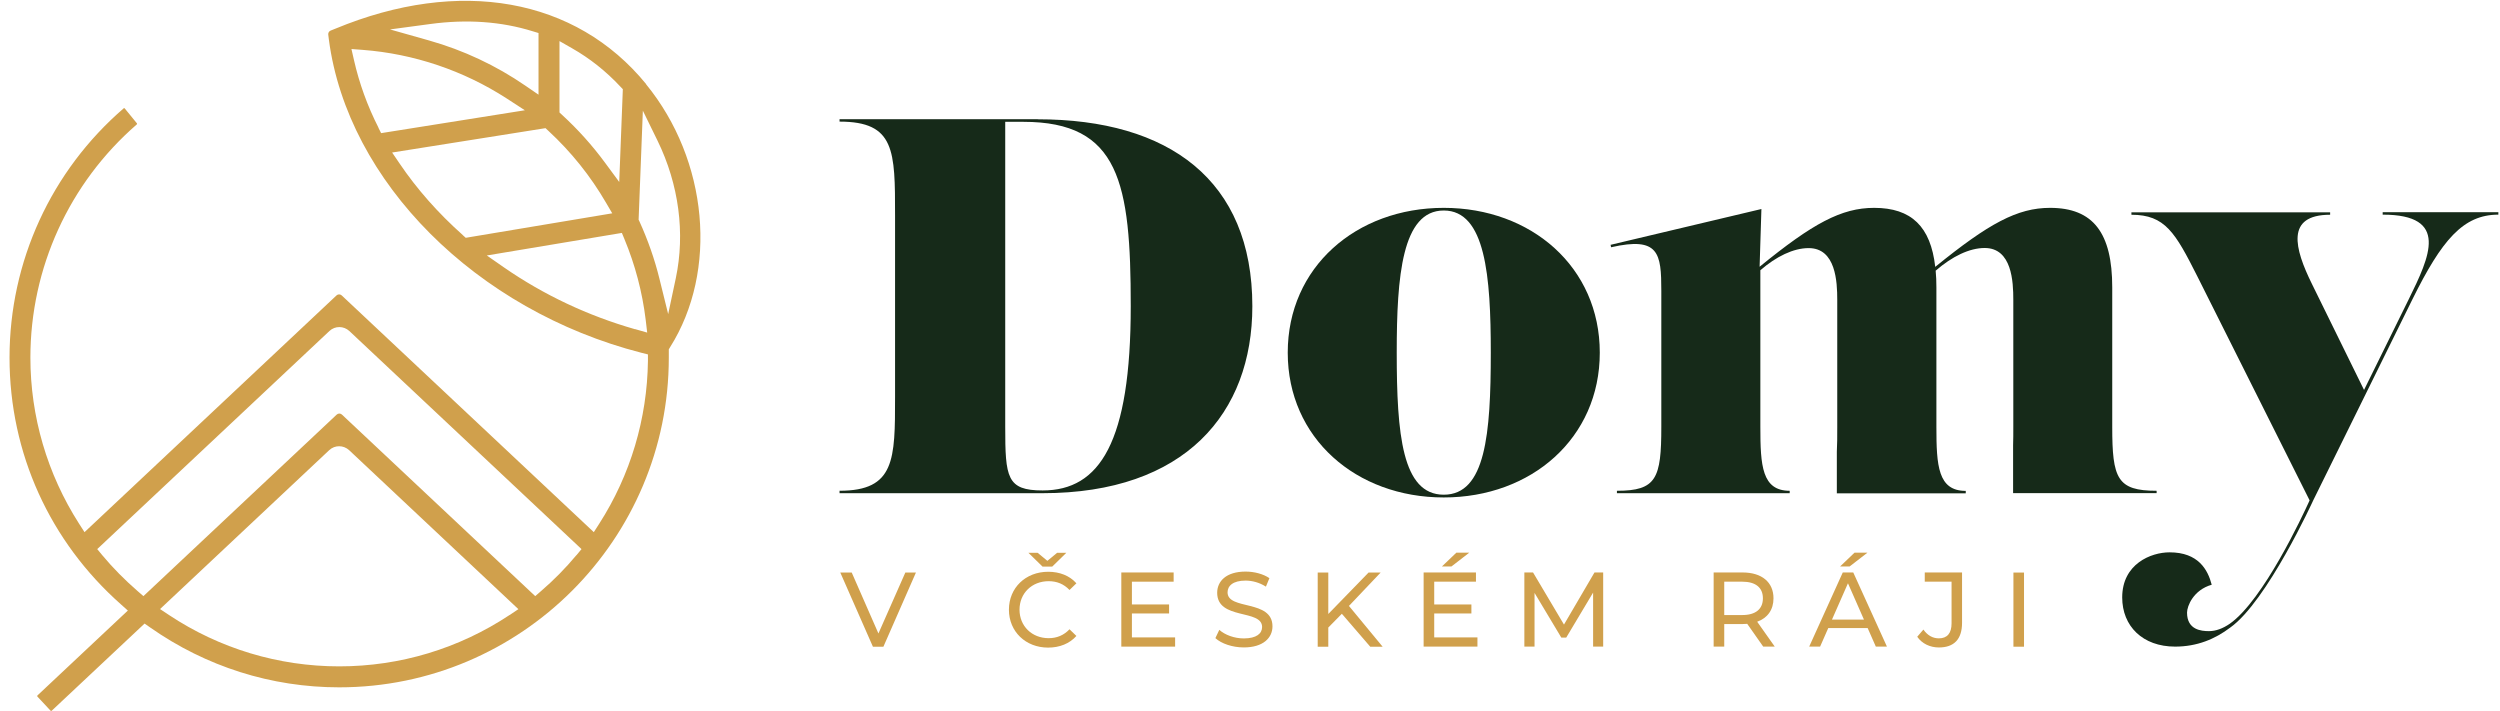
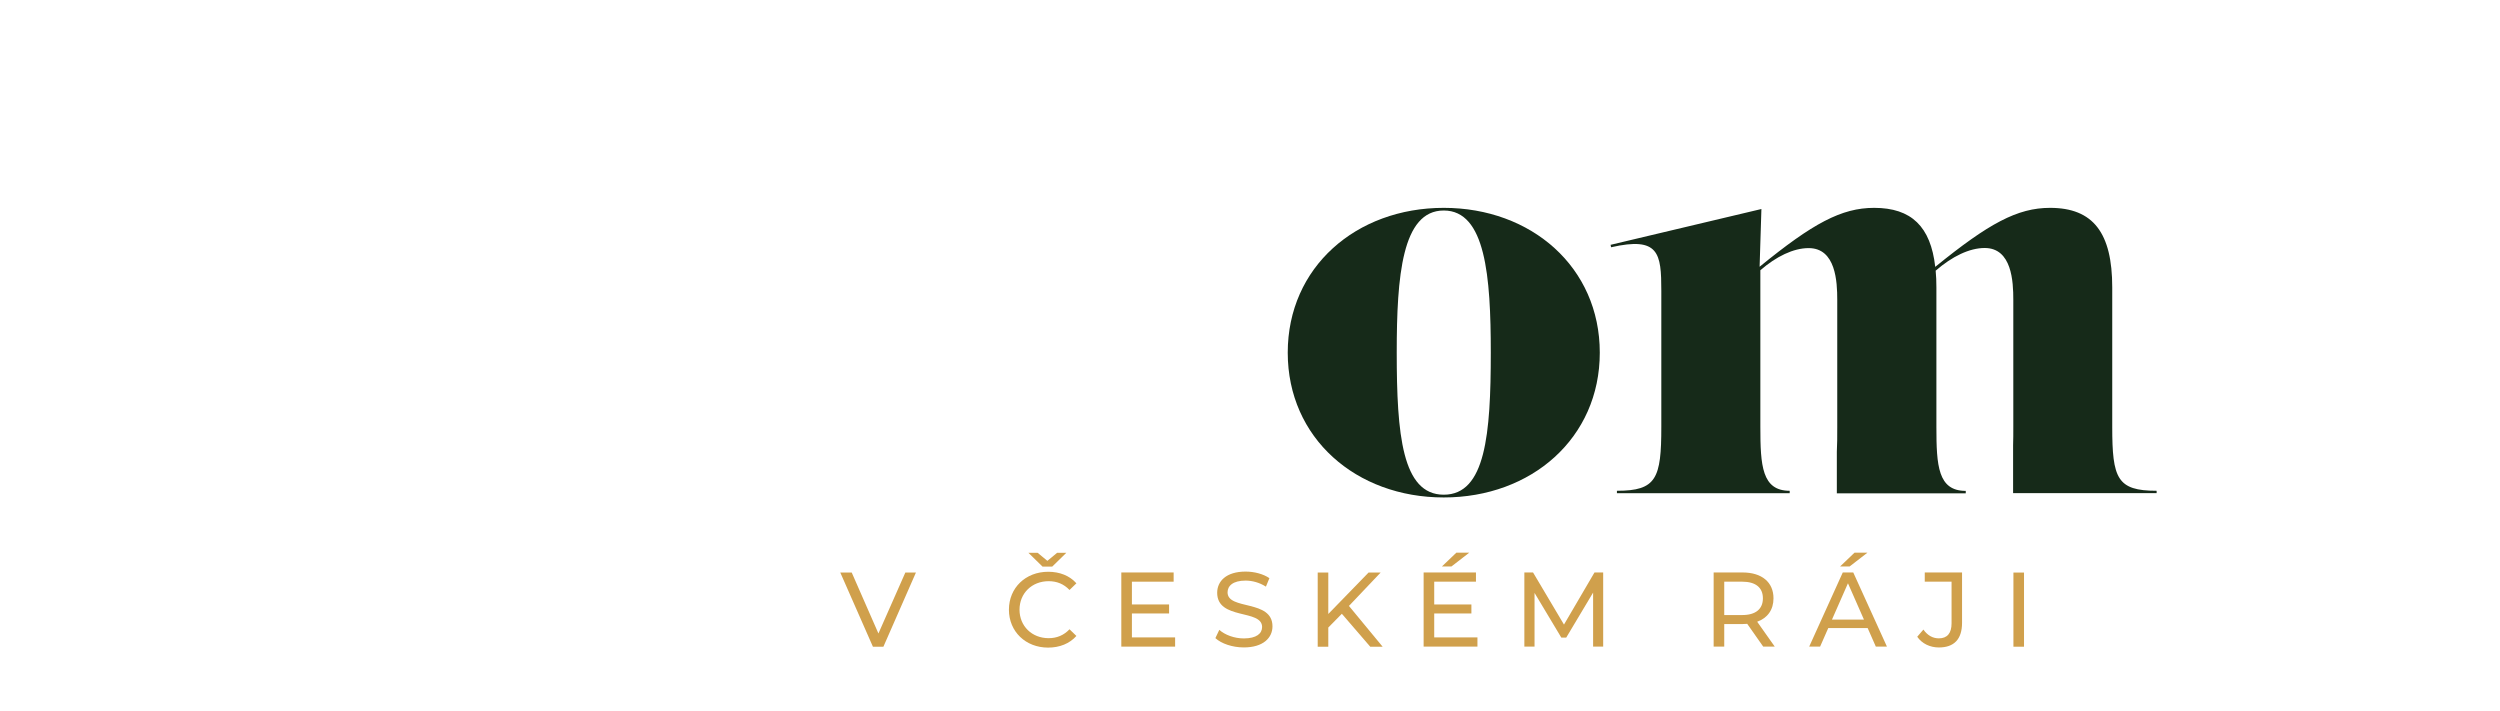
<svg xmlns="http://www.w3.org/2000/svg" width="211" height="60" viewBox="0 0 211 60" fill="none">
-   <path d="M54.534 7.097C48.589 -0.18 38.781 -1.923 28.303 2.422L27.901 2.583C27.767 2.636 27.687 2.779 27.704 2.922L27.758 3.351C29.341 15.34 40.194 26.202 54.149 29.778L54.686 29.913V30.467C54.623 35.339 53.211 40.086 50.582 44.19L50.117 44.914L28.84 24.933C28.715 24.817 28.527 24.817 28.402 24.933L7.133 44.914L6.668 44.19C3.986 39.997 2.565 35.151 2.565 30.181C2.565 22.626 5.837 15.456 11.541 10.504C11.568 10.486 11.577 10.45 11.559 10.414L10.522 9.145C10.522 9.145 10.486 9.118 10.468 9.118C4.308 14.419 0.804 22.09 0.804 30.181C0.804 38.272 4.228 45.719 10.209 51.011L10.79 51.53L3.155 58.7C3.155 58.7 3.128 58.771 3.155 58.789L4.272 59.987C4.272 59.987 4.344 60.014 4.362 59.987L12.202 52.629L12.676 52.96C17.379 56.259 22.895 58.011 28.625 58.011C43.967 58.011 56.447 45.531 56.447 30.19C56.447 30.1 56.447 30.011 56.447 29.922V29.483L56.554 29.305C60.622 22.859 59.773 13.525 54.525 7.106L54.534 7.097ZM43.01 51.905C38.737 54.739 33.766 56.241 28.634 56.241C23.503 56.241 18.532 54.739 14.259 51.905L13.508 51.405L27.785 37.994C28.259 37.547 28.992 37.556 29.466 37.994L43.752 51.413L43.001 51.914L43.01 51.905ZM48.642 46.863C47.748 47.936 46.738 48.964 45.656 49.894L45.173 50.314L28.858 34.99C28.733 34.874 28.545 34.874 28.42 34.99L12.104 50.314L11.621 49.894C10.54 48.955 9.529 47.936 8.635 46.863L8.206 46.344L27.803 27.937C28.277 27.49 29.01 27.499 29.484 27.937L49.08 46.344L48.651 46.863H48.642ZM47.221 3.468L48.285 4.076C49.778 4.925 51.154 6.016 52.361 7.312L52.567 7.526L52.263 15.358L51.056 13.722C49.992 12.274 48.776 10.924 47.453 9.708L47.221 9.493V3.468ZM36.305 2.028C39.398 1.608 42.304 1.814 44.95 2.636L45.451 2.788V7.991L44.342 7.231C41.857 5.524 39.121 4.237 36.207 3.414L32.917 2.484L36.305 2.028ZM31.942 10.772C31.003 8.93 30.315 7.008 29.877 5.077L29.662 4.138L30.619 4.21C34.928 4.541 39.112 5.953 42.742 8.295L44.297 9.306L32.166 11.237L31.933 10.772H31.942ZM39.067 19.846C36.975 17.986 35.178 15.948 33.721 13.793L33.095 12.873L46.041 10.816L46.291 11.049C48.204 12.819 49.84 14.857 51.154 17.119L51.673 18.004L39.309 20.07L39.059 19.846H39.067ZM53.595 27.785C49.626 26.649 45.898 24.897 42.527 22.564L41.088 21.562L52.486 19.658L52.701 20.177C53.604 22.349 54.212 24.647 54.498 27.007L54.623 28.071L53.595 27.776V27.785ZM56.393 26.506L55.651 23.503C55.249 21.866 54.677 20.248 53.971 18.693L53.899 18.541L54.257 9.341L55.499 11.88C57.296 15.564 57.842 19.685 57.037 23.485L56.393 26.515V26.506Z" fill="#D0A04C" />
  <path d="M77.304 48.324L74.559 54.582H73.674L70.921 48.324H71.886L74.139 53.465L76.41 48.324H77.304Z" fill="#D0A04C" />
  <path d="M90.267 53.111L90.848 53.674C90.276 54.318 89.436 54.658 88.461 54.658C86.566 54.658 85.153 53.308 85.153 51.457C85.153 49.606 86.566 48.257 88.47 48.257C89.436 48.257 90.276 48.587 90.848 49.231L90.267 49.794C89.784 49.285 89.194 49.052 88.506 49.052C87.093 49.052 86.047 50.071 86.047 51.457C86.047 52.843 87.093 53.862 88.506 53.862C89.194 53.862 89.784 53.621 90.267 53.111ZM87.987 47.819L86.798 46.656H87.576L88.398 47.336L89.221 46.656H89.999L88.81 47.819H87.987Z" fill="#D0A04C" />
  <path d="M99.18 53.797V54.575H94.639V48.316H99.055V49.094H95.533V51.016H98.671V51.776H95.533V53.797H99.18Z" fill="#D0A04C" />
  <path d="M102.578 53.857L102.909 53.159C103.374 53.579 104.169 53.883 104.974 53.883C106.056 53.883 106.521 53.463 106.521 52.918C106.521 51.389 102.73 52.355 102.73 50.03C102.73 49.065 103.481 48.242 105.126 48.242C105.859 48.242 106.619 48.439 107.138 48.797L106.843 49.512C106.297 49.163 105.68 49.002 105.126 49.002C104.062 49.002 103.606 49.449 103.606 49.994C103.606 51.523 107.397 50.567 107.397 52.864C107.397 53.821 106.628 54.643 104.974 54.643C104.017 54.643 103.079 54.321 102.578 53.857Z" fill="#D0A04C" />
  <path d="M113.252 51.802L112.108 52.964V54.582H111.214V48.324H112.108V51.82L115.505 48.324H116.524L113.851 51.14L116.694 54.582H115.648L113.252 51.802Z" fill="#D0A04C" />
  <path d="M124.696 53.797V54.574H120.154V48.316H124.571V49.094H121.048V51.016H124.186V51.776H121.048V53.797H124.696ZM122.506 47.807H121.701L122.917 46.645H124.007L122.506 47.807Z" fill="#D0A04C" />
  <path d="M134.458 54.575V50.015L132.188 53.815H131.776L129.515 50.042V54.575H128.656V48.316H129.389L132 52.715L134.575 48.316H135.308V54.575H134.458Z" fill="#D0A04C" />
  <path d="M148.816 54.575L147.466 52.652C147.341 52.652 147.207 52.67 147.072 52.67H145.526V54.575H144.632V48.316H147.072C148.7 48.316 149.683 49.139 149.683 50.498C149.683 51.463 149.182 52.161 148.306 52.474L149.79 54.575H148.816ZM148.789 50.498C148.789 49.604 148.19 49.094 147.046 49.094H145.526V51.91H147.046C148.19 51.91 148.789 51.392 148.789 50.498Z" fill="#D0A04C" />
  <path d="M157.631 53.01H154.305L153.617 54.574H152.696L155.53 48.316H156.415L159.258 54.574H158.32L157.631 53.01ZM157.318 52.295L155.968 49.228L154.618 52.295H157.318ZM156.111 47.807H155.307L156.523 46.645H157.613L156.111 47.807Z" fill="#D0A04C" />
  <path d="M161.815 53.743L162.334 53.135C162.674 53.618 163.112 53.877 163.639 53.877C164.345 53.877 164.712 53.448 164.712 52.608V49.094H162.45V48.316H165.597V52.563C165.597 53.958 164.918 54.646 163.639 54.646C162.897 54.646 162.218 54.324 161.815 53.743Z" fill="#D0A04C" />
  <path d="M169.933 48.324H170.827V54.582H169.933V48.324Z" fill="#D0A04C" />
-   <path d="M87.585 10.059H70.858V10.264C75.543 10.264 75.543 12.723 75.543 18.176V33.508C75.543 38.783 75.543 41.42 70.858 41.42V41.626H87.988C100.021 41.626 105.698 34.867 105.698 25.847C105.698 15.208 98.662 10.068 87.576 10.068L87.585 10.059ZM87.997 41.394C84.975 41.394 84.841 40.312 84.841 36.021V10.282H86.37C94.487 10.282 95.435 15.423 95.435 25.838C95.435 37.335 92.824 41.394 87.997 41.394Z" fill="#162A19" />
  <path d="M121.853 17.543C114.46 17.543 108.685 22.549 108.685 29.764C108.685 36.979 114.46 41.985 121.853 41.985C129.247 41.985 135.022 36.979 135.022 29.764C135.022 22.549 129.247 17.543 121.853 17.543ZM121.853 41.753C118.34 41.753 117.884 36.657 117.884 29.755C117.884 23.309 118.331 17.767 121.853 17.767C125.376 17.767 125.823 23.309 125.823 29.755C125.823 36.657 125.376 41.753 121.853 41.753Z" fill="#162A19" />
  <path d="M178.273 36.031V24.257C178.273 19.662 176.673 17.543 173.025 17.543C170.272 17.543 167.849 18.857 163.334 22.523C162.95 19.125 161.323 17.543 158.176 17.543C155.422 17.543 152.99 18.857 148.511 22.514L148.663 17.641L135.933 20.663L135.977 20.869C140.018 19.948 140.215 21.369 140.215 24.543V36.031C140.215 40.385 139.804 41.422 136.469 41.422V41.628H151.05V41.422C148.708 41.422 148.574 39.303 148.574 36.031V22.809C149.915 21.646 151.363 20.94 152.651 20.94C154.948 20.94 155.064 23.783 155.064 25.312V36.04C155.064 36.845 155.064 37.533 155.029 38.132V41.637H165.909V41.431C163.566 41.431 163.432 39.312 163.432 36.04V24.275C163.432 23.765 163.415 23.291 163.37 22.845C164.756 21.646 166.213 20.931 167.509 20.931C169.807 20.931 169.923 23.774 169.923 25.303V36.031C169.923 36.603 169.923 37.113 169.905 37.578V41.619H182.019V41.422C178.684 41.422 178.273 40.385 178.273 36.031Z" fill="#162A19" />
-   <path d="M201.098 17.91V18.116C206.757 18.116 205.067 21.656 203.306 25.241L199.525 32.912L195.126 23.963C193.66 20.985 192.873 18.125 196.664 18.125V17.919H179.892V18.125C182.735 18.125 183.593 19.636 185.435 23.283L194.929 42.227C194.911 42.272 194.885 42.317 194.867 42.37C194.375 43.452 191.031 50.649 188.197 52.642C187.598 53.054 187.008 53.268 186.436 53.268C185.801 53.268 184.586 53.17 184.586 51.704C184.586 51.158 185.122 49.791 186.669 49.352C186.338 48.083 185.542 46.617 183.11 46.617C181.546 46.617 179.114 47.591 179.114 50.425C179.114 52.839 180.831 54.574 183.584 54.574C185.426 54.574 186.946 53.939 188.224 52.973C191.335 50.774 195.242 42.218 195.242 42.218L203.61 25.259C206.087 20.252 207.893 18.116 210.861 18.116V17.91H201.107H201.098Z" fill="#162A19" />
</svg>